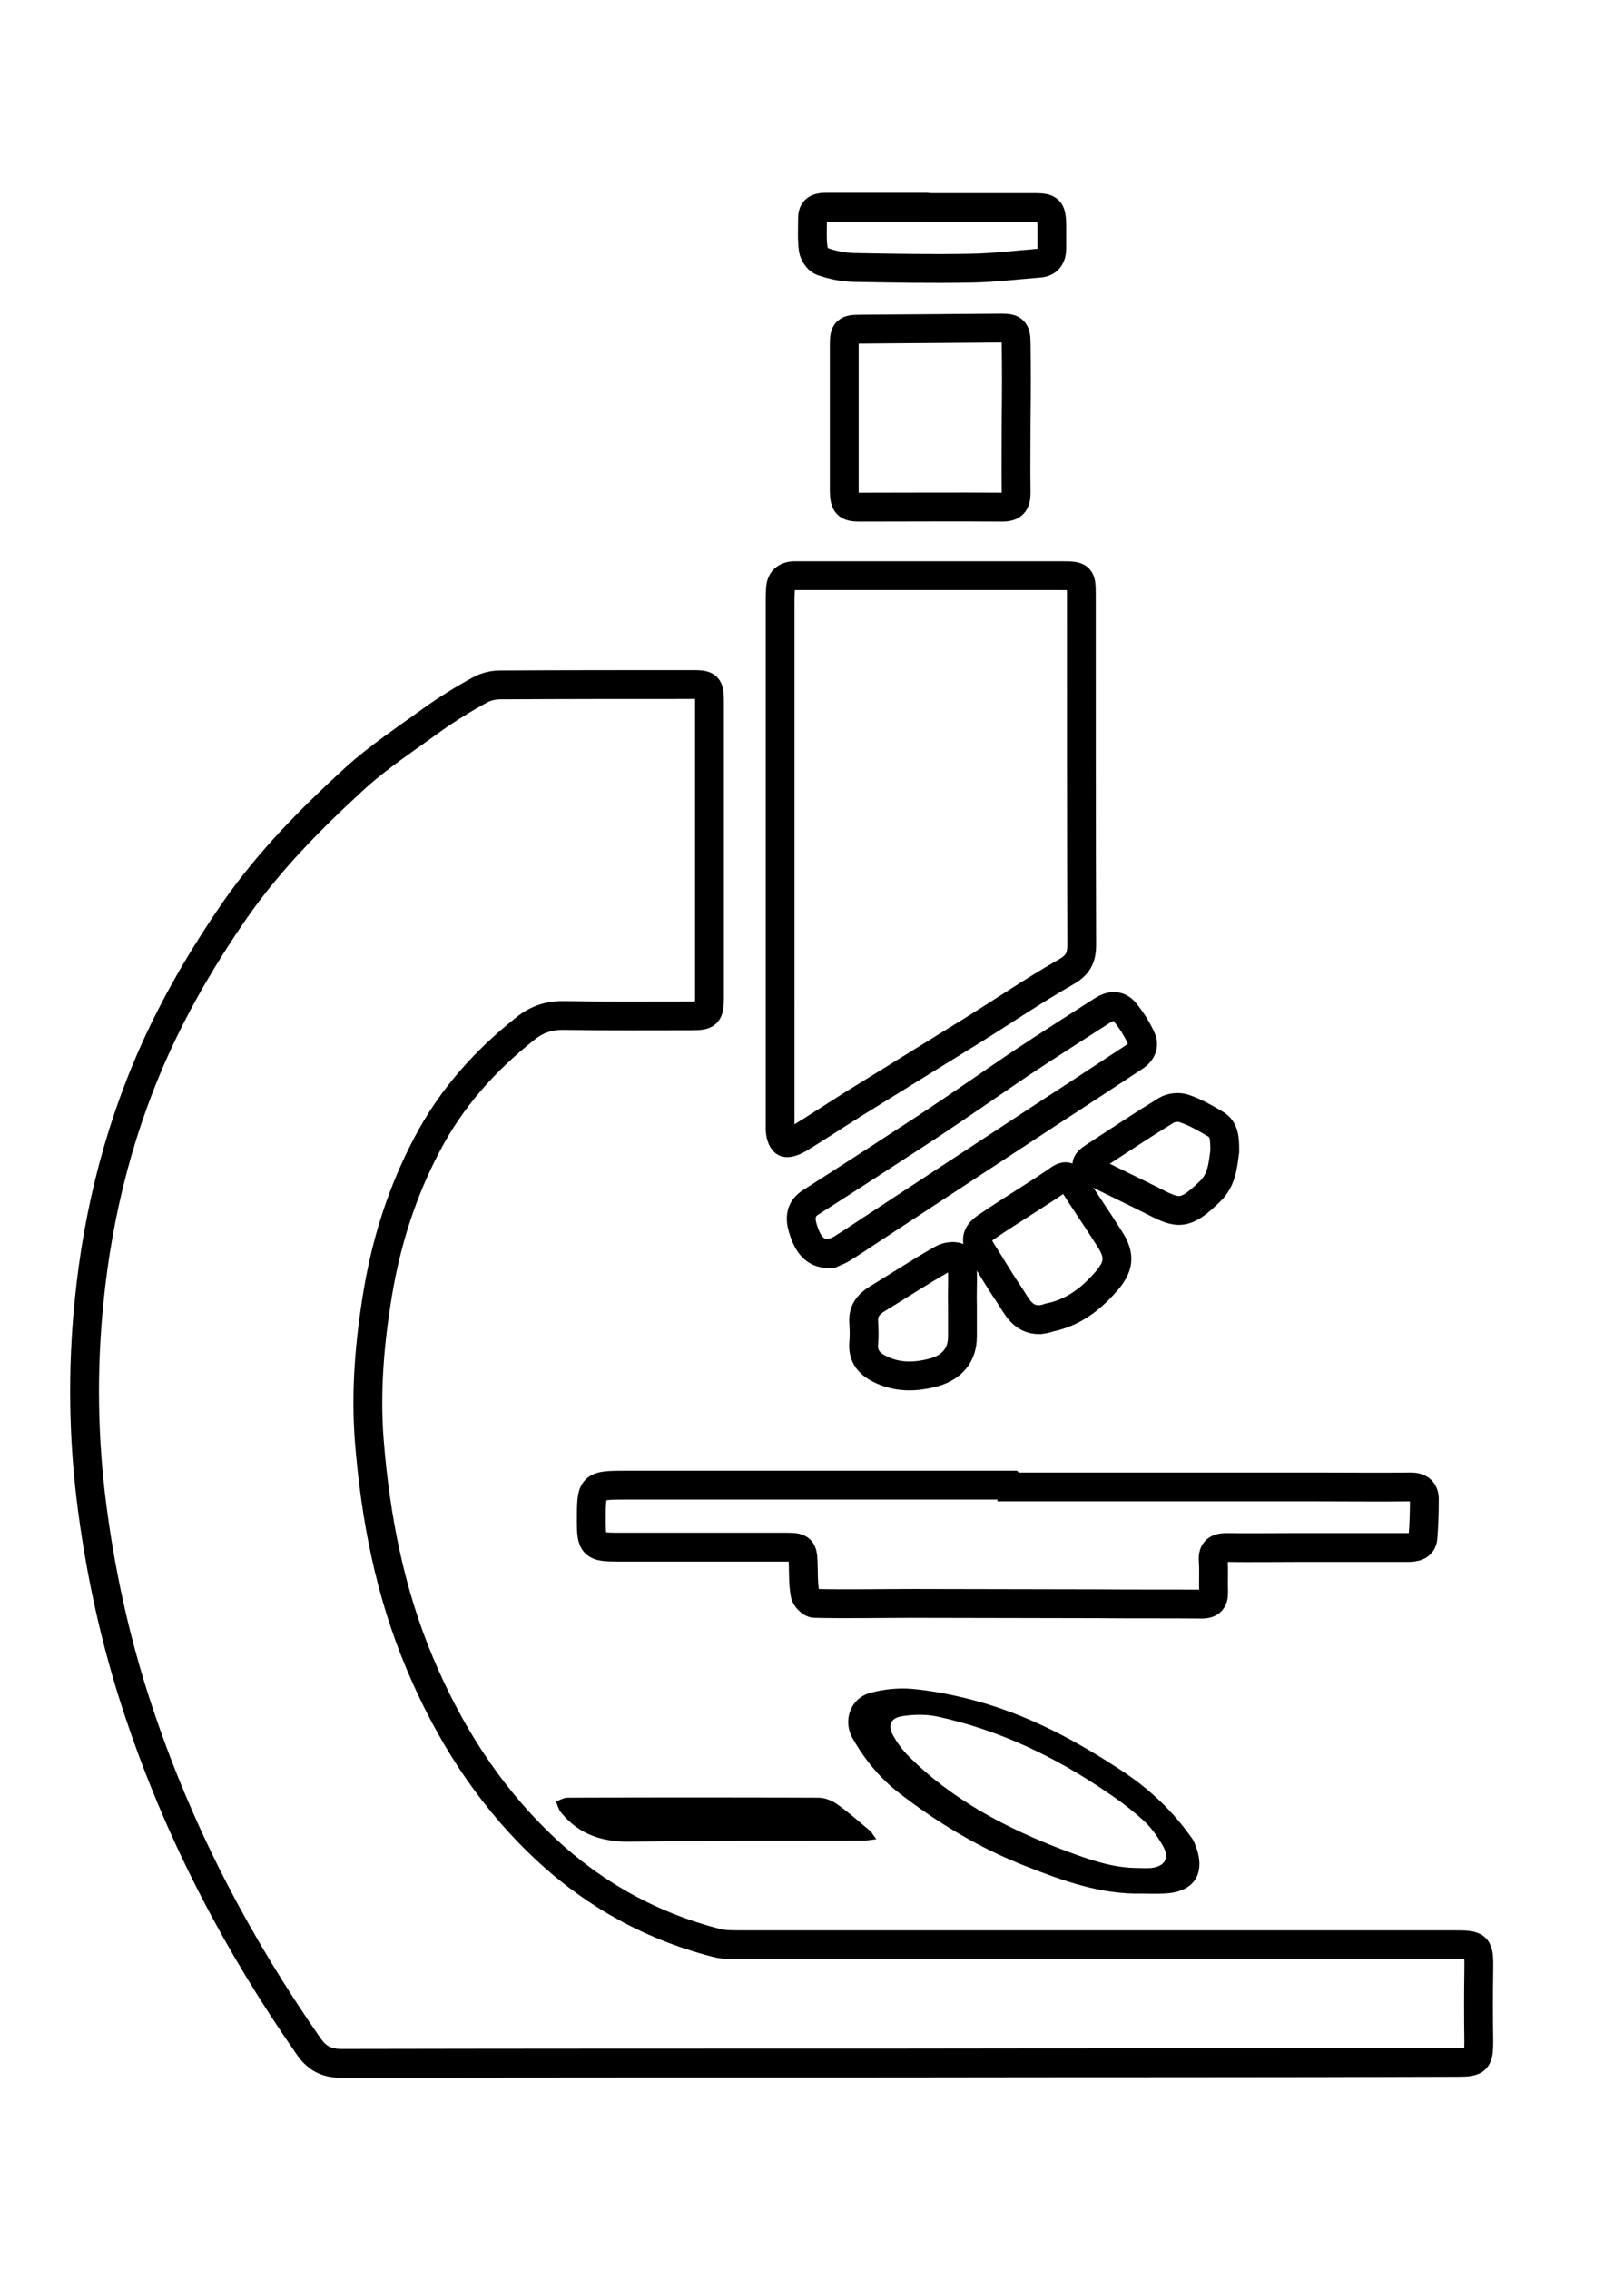
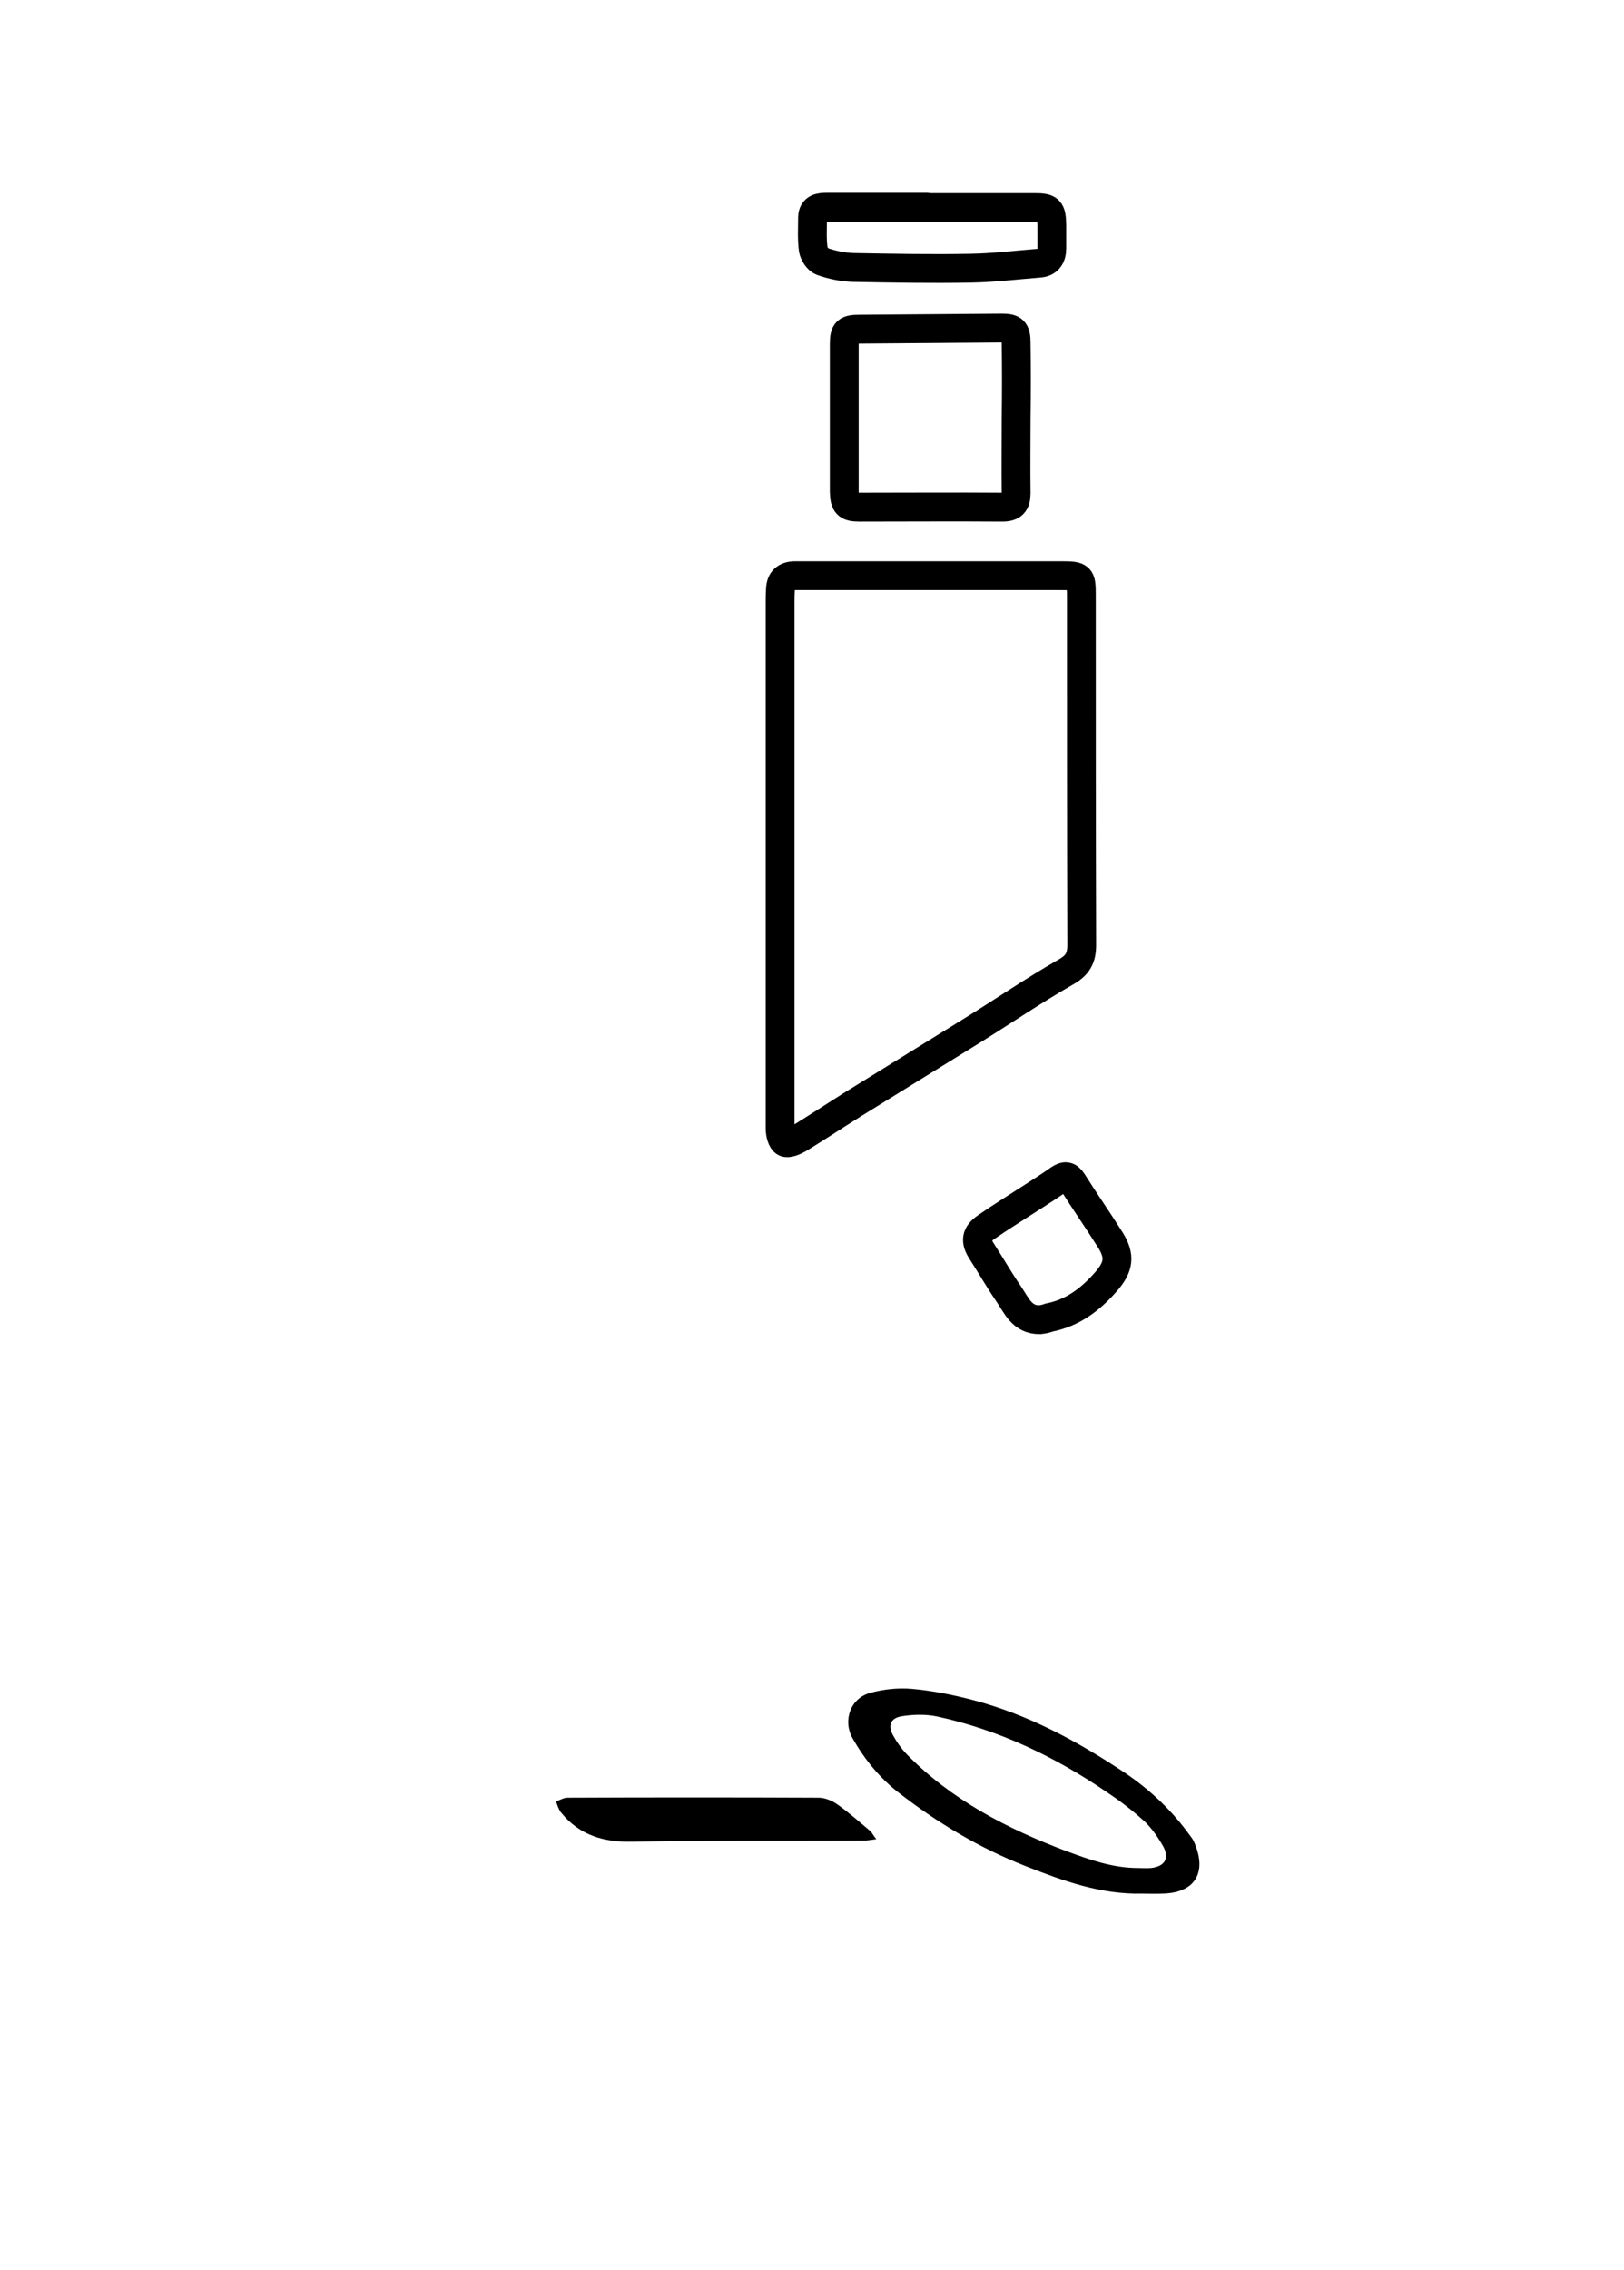
<svg xmlns="http://www.w3.org/2000/svg" id="Calque_1" x="0px" y="0px" viewBox="0 0 450.7 629.7" style="enable-background:new 0 0 450.7 629.7;" xml:space="preserve">
  <style type="text/css">
	.st0{fill:none;stroke:#000000;stroke-width:8;stroke-miterlimit:10;}
</style>
  <g>
-     <path class="st0" d="M248.9,572.3c-51.3,0-102.7,0-154,0.1c-4.2,0-6.9-1.3-9.3-4.8c-19.3-27.7-34.9-57.3-45.9-89.2   c-6.8-19.5-11.4-39.5-14.1-60c-2.5-19-2.8-38.1-0.9-57.1c2.5-25.4,8.8-50,19.7-73.2c5.9-12.5,13-24.4,20.9-35.8   c9.5-13.6,21-25.2,33.1-36.3c6.6-6,14.2-11,21.5-16.3c4.2-3,8.7-5.8,13.3-8.3c1.6-0.9,3.7-1.4,5.6-1.4c17.9-0.1,35.8-0.1,53.7-0.1   c3.9,0,4.4,0.5,4.4,4.5c0,27.5,0,55,0,82.5c0,4.4-0.6,4.9-5,4.9c-11.8,0-23.5,0.1-35.3-0.1c-4.2-0.1-7.7,1.1-10.9,3.7   c-11.2,8.9-20.5,19.3-27.2,32.1c-6.8,12.9-11.2,26.6-13.6,40.9c-2.3,13.7-3.5,27.5-2.4,41.4c1.7,21.2,5.7,41.9,14,61.6   c7.9,18.8,18.6,35.8,33.3,50c13.9,13.5,30.3,22.8,49.1,27.6c2,0.5,4.1,0.5,6.2,0.5c66.1,0,132.2,0,198.3,0c6.9,0,7.1,0.2,7,7.2   c-0.1,6.5-0.1,13.1,0,19.6c0,5.2-0.5,5.8-5.7,5.8C352.6,572.3,300.7,572.2,248.9,572.3z" />
    <path class="st0" d="M216.5,239.1c0-23.8,0-47.7,0-71.5c0-1.4,0-2.8,0.1-4.2c0.1-2.4,1.4-3.6,3.8-3.7c2.2,0,4.4,0,6.5,0   c22.5,0,45.1,0,67.6,0c5.4,0,5.6,0.2,5.6,5.4c0,32.3,0,64.7,0.1,97c0,3.7-1.1,5.7-4.5,7.6c-8.9,5.1-17.4,10.9-26.1,16.3   c-10.8,6.7-21.7,13.4-32.5,20.1c-5.1,3.2-10.1,6.5-15.3,9.7c-1.2,0.7-3,1.5-3.9,1.1c-0.9-0.4-1.4-2.4-1.4-3.8   C216.5,288.5,216.5,263.8,216.5,239.1z" />
-     <path class="st0" d="M280.8,412.5c28.2,0,56.4,0,84.6,0c8.7,0,17.4,0.1,26.1,0c2.3,0,3.7,0.9,3.8,3.2c0,3.6-0.1,7.3-0.4,10.9   c-0.2,2.4-2.3,2.7-4.3,2.7c-10.2,0-20.4,0-30.6,0c-6.5,0-13.1,0.1-19.6,0c-2.5,0-3.9,0.8-3.7,3.6c0.2,2.9,0,5.7,0.1,8.6   c0.1,2.3-0.7,3.5-3.3,3.5c-9.5-0.1-19,0-28.5-0.1c-17.1,0-34.2-0.1-51.3-0.1c-9.2,0-18.4,0.2-27.6,0c-1,0-2.6-1.6-2.7-2.7   c-0.5-2.8-0.4-5.7-0.5-8.6c-0.1-3.7-0.6-4.3-4.4-4.3c-15.7,0-31.5,0-47.2,0c-6.6,0-7.2-0.6-7.2-7.1c0-10.1,0-10.1,10-10.1   c35.5,0,71,0,106.5,0C280.8,412.2,280.8,412.3,280.8,412.5z" />
    <path class="st0" d="M282,116.1c0,6.9-0.1,13.8,0,20.7c0,2.8-1,3.9-3.8,3.9c-13.2-0.1-26.5,0-39.7,0c-3.4,0-4.1-0.8-4.2-4.3   c0-13.6,0-27.3,0-40.9c0-3.7,0.7-4.2,4.4-4.2c13.1-0.1,26.3-0.2,39.4-0.3c3.1,0,3.9,0.7,3.9,4.1C282.1,102,282.1,109.1,282,116.1   C282,116.1,282,116.1,282,116.1z" />
    <path d="M317.1,525.3c-11.5,0.3-22-3.5-32.4-7.6c-12.8-5-24.5-12-35.3-20.4c-5.3-4.1-9.5-9.3-12.8-15.1c-2.8-5-0.5-11.2,5-12.6   c3.6-1,7.6-1.4,11.4-1.1c5.6,0.5,11.2,1.6,16.6,3c15.5,4,29.4,11.5,42.6,20.3c7.1,4.8,13.2,10.6,18.2,17.6c0.5,0.6,0.9,1.3,1.2,2.1   c3.4,8.2-0.2,13.7-9.1,13.8C320.7,525.4,318.9,525.3,317.1,525.3z M315.8,518.2c1.2,0,2.4,0.1,3.6,0c3.9-0.4,5.3-2.8,3.3-6.2   c-1.5-2.6-3.3-5.2-5.6-7.2c-3.2-2.9-6.7-5.5-10.3-7.9c-14.3-9.7-29.6-17-46.6-20.7c-3.2-0.7-6.7-0.6-9.9-0.1   c-3.2,0.5-4,2.6-2.4,5.4c1,1.8,2.2,3.5,3.6,5c12.5,12.8,28,20.8,44.4,27C302.4,515.9,308.8,518.2,315.8,518.2z" />
-     <path class="st0" d="M230.6,347.8c-4.2,0.1-6.3-2.1-7.8-7.1c-0.8-2.7-0.7-5.3,2.1-7.1c10.8-6.9,21.6-13.9,32.3-20.9   c8.8-5.8,17.5-11.9,26.2-17.8c7.4-4.9,14.9-9.7,22.4-14.5c2.3-1.5,4.6-1.8,6.4,0.4c1.8,2.2,3.4,4.7,4.6,7.4c0.9,2.2-0.3,4-2.3,5.2   c-7.5,4.9-15,9.9-22.6,14.8c-16.2,10.6-32.4,21.3-48.6,31.9c-3.1,2-6.1,4.1-9.2,6C233,346.9,231.4,347.4,230.6,347.8z" />
    <path class="st0" d="M258.6,57.6c9.5,0,19,0,28.5,0c4.2,0,4.7,0.6,4.8,4.8c0,2.2,0,4.4,0,6.5c0,2.3-1,3.9-3.4,4.1   c-6.4,0.5-12.8,1.3-19.1,1.4c-10.9,0.2-21.7,0-32.6-0.2c-2.9-0.1-5.9-0.7-8.7-1.7c-1.1-0.4-2.2-2.1-2.4-3.3   c-0.4-2.9-0.2-5.9-0.2-8.9c0.1-2.6,2-2.8,4-2.8c9.2,0,18.4,0,27.6,0C257.6,57.6,258.1,57.6,258.6,57.6z" />
    <path class="st0" d="M288.6,366.1c-5,0.1-6.5-4-8.7-7.2c-2.6-3.8-4.9-7.8-7.4-11.7c-1.9-2.9-1.7-4.8,1.2-6.8   c4.2-2.9,8.6-5.6,12.9-8.4c2.5-1.6,5-3.2,7.4-4.9c1.5-1,2.5-1,3.6,0.7c3.4,5.4,7.1,10.7,10.5,16.1c2.9,4.6,2.4,7.6-1.2,11.7   c-4.3,4.9-9.2,8.6-15.7,9.9C290.4,365.8,289.5,366,288.6,366.1z" />
    <path d="M243.2,510.2c-1.6,0.2-2.6,0.4-3.6,0.4c-21.3,0.1-42.7-0.1-64,0.3c-8.1,0.2-14.8-1.8-19.9-8.1c-0.7-0.9-1-2-1.4-3.1   c1.1-0.3,2.1-1,3.2-1c23.2-0.1,46.5-0.1,69.7,0c1.7,0,3.7,0.8,5.1,1.8c3.3,2.3,6.3,5,9.4,7.6C242.1,508.6,242.4,509.2,243.2,510.2z   " />
-     <path class="st0" d="M267.1,362.2c0,2.9,0,5.7,0,8.6c0,5.1-2.9,8.5-7.9,9.9c-5.2,1.4-10.1,1.5-15-0.9c-3-1.5-4.8-3.6-4.5-7.2   c0.2-2,0.1-4,0-5.9c-0.2-2.9,1.2-4.8,3.6-6.3c6.1-3.7,12-7.6,18.2-11.1c1.2-0.7,3.2-1,4.3-0.5c0.9,0.4,1.2,2.5,1.3,3.8   C267.2,355.7,267,359,267.1,362.2C267.1,362.2,267.1,362.2,267.1,362.2z" />
-     <path class="st0" d="M339.9,319.4c-0.5,3.5-0.7,7.7-3.9,10.9c-7.1,7-9,6.5-15.8,3c-5.3-2.7-10.7-5.2-16-7.9   c-3.3-1.7-3.4-2.7-0.4-4.6c6.6-4.3,13.2-8.7,19.9-12.8c1.3-0.8,3.5-1,4.9-0.5c3,1,5.8,2.6,8.5,4.2   C339.9,313.2,339.9,316,339.9,319.4z" />
  </g>
</svg>